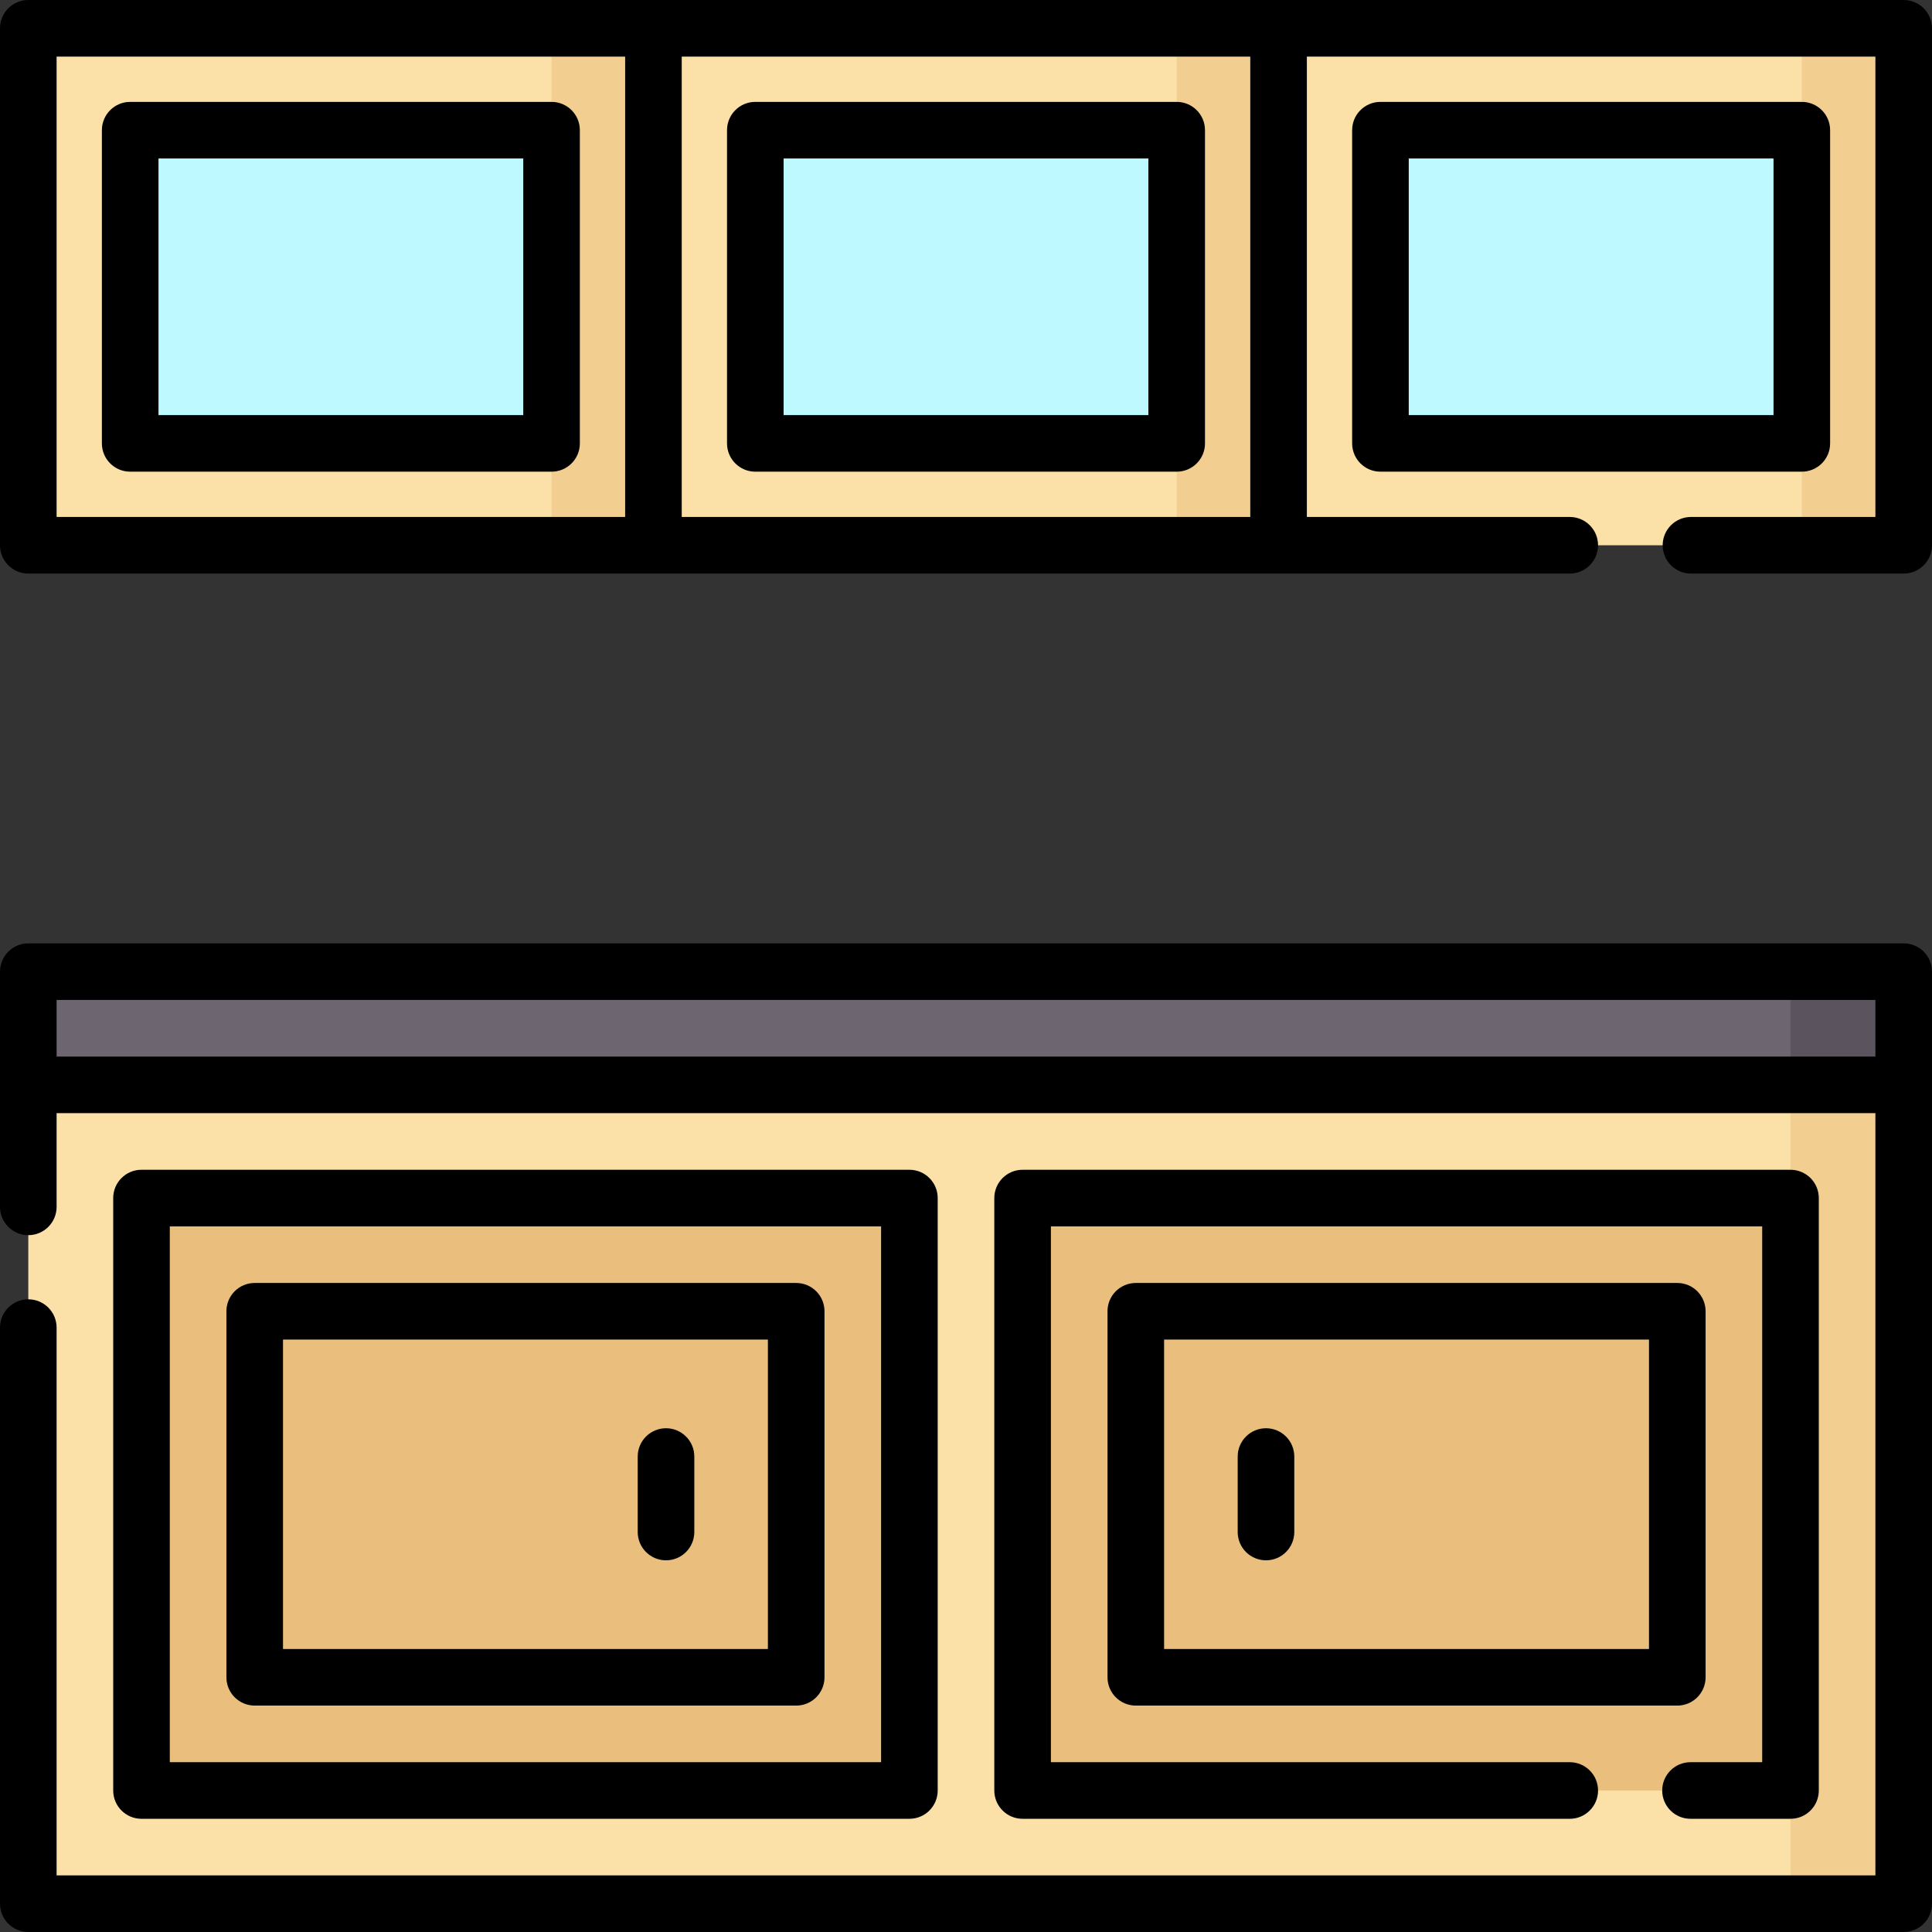
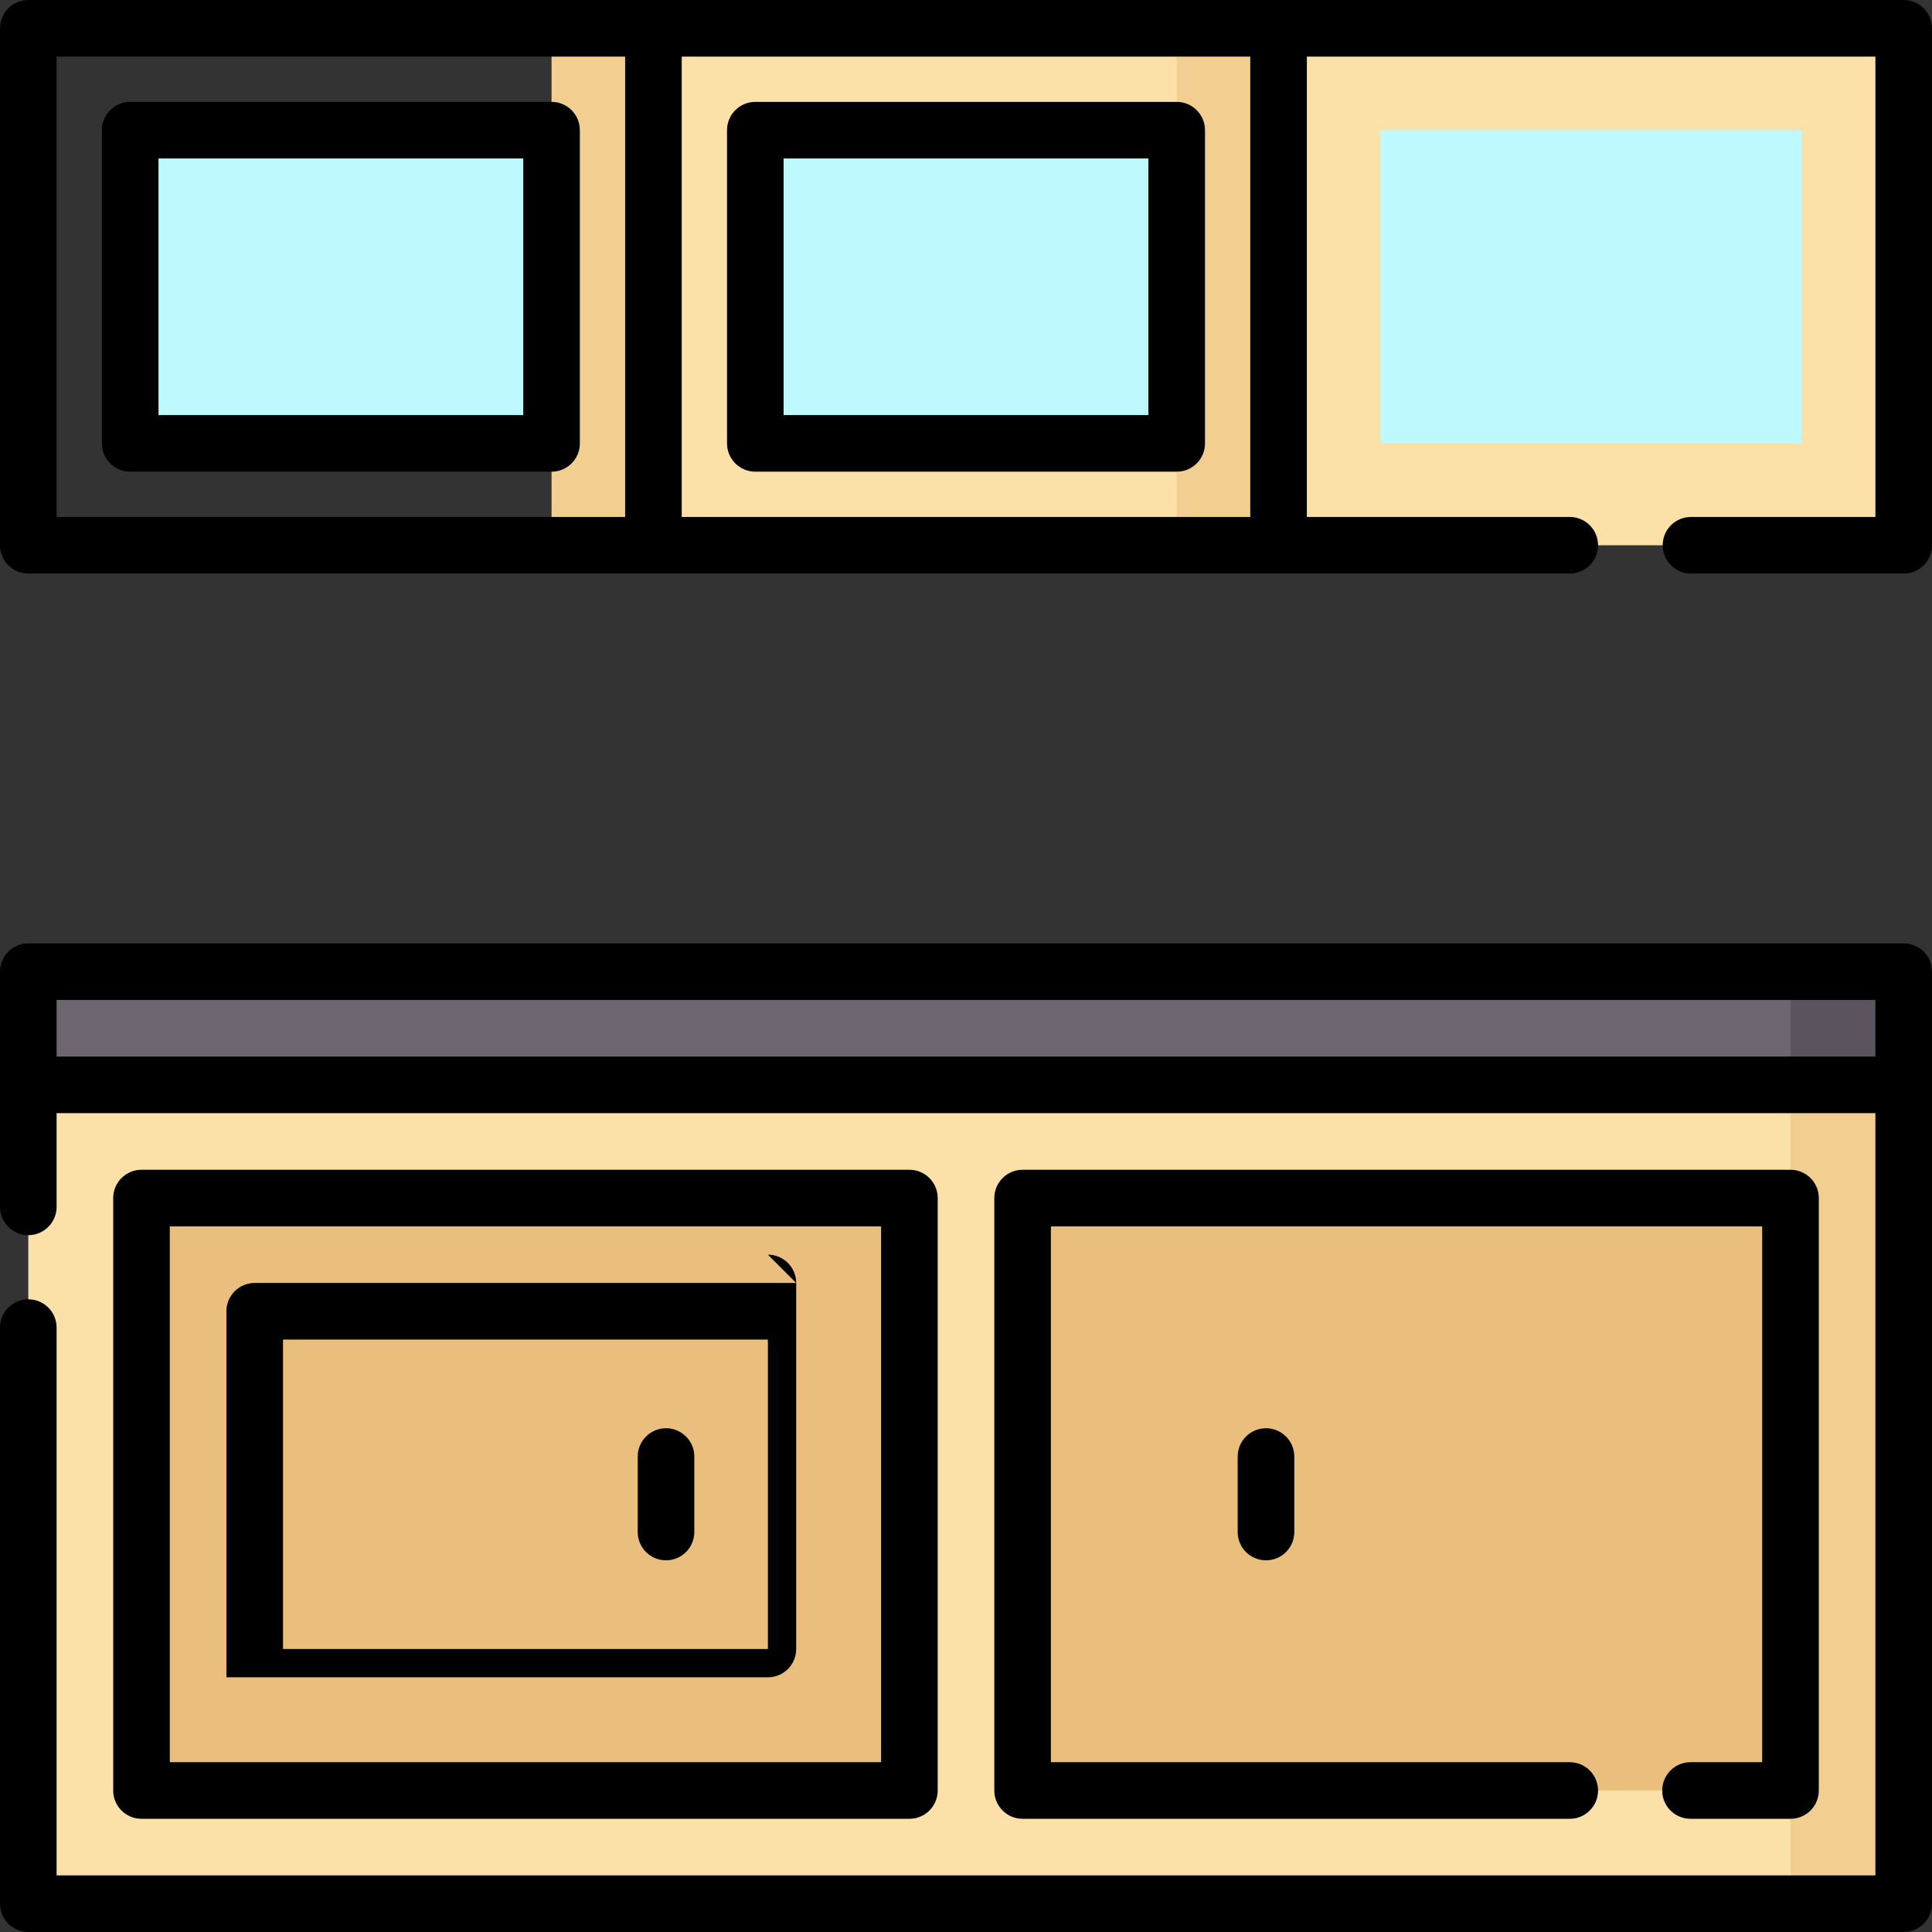
<svg xmlns="http://www.w3.org/2000/svg" height="512pt" viewBox="0 0 512 512" width="512pt">
  <rect x="0" y="0" width="512" height="512" fill="#333333" stroke="none" />
  <g fill="#fbe1a8">
    <path d="m338.832 7.5h165.668v137h-165.668zm0 0" />
    <path d="m173.168 7.5h165.668v137h-165.668zm0 0" />
-     <path d="m7.5 7.5h165.668v137h-165.668zm0 0" />
  </g>
  <path d="m146.168 7.5h27v137h-27zm0 0" fill="#f2cf91" />
  <path d="m311.832 7.5h27v137h-27zm0 0" fill="#f2cf91" />
-   <path d="m477.5 7.5h27v137h-27zm0 0" fill="#f2cf91" />
  <path d="m146.168 34.5v83h-111.668v-83zm0 0" fill="#bdf9ff" />
  <path d="m477.5 34.5v83h-111.668v-83zm0 0" fill="#bdf9ff" />
  <path d="m311.832 34.5v83h-111.668v-83zm0 0" fill="#bdf9ff" />
  <path d="m7.5 287.5h497v217h-497zm0 0" fill="#fbe1a8" />
  <path d="m37.5 317.5h203.5v157h-203.5zm0 0" fill="#eabf7e" />
  <path d="m271 317.5h203.5v157h-203.5zm0 0" fill="#eabf7e" />
  <path d="m474.5 287.5h30v217h-30zm0 0" fill="#f2cf91" />
  <path d="m7.5 257.5h497v30h-497zm0 0" fill="#6d6670" />
  <path d="m474.5 257.5h30v30h-30zm0 0" fill="#5b545f" />
  <path d="m146.168 27h-111.668c-4.141 0-7.5 3.355-7.5 7.5v83c0 4.145 3.359 7.5 7.5 7.5h111.668c4.141 0 7.5-3.355 7.5-7.5v-83c0-4.145-3.359-7.5-7.5-7.5zm-7.5 83h-96.668v-68h96.668zm0 0" />
  <path d="m504.5 0h-497c-4.141 0-7.5 3.355-7.5 7.5v137c0 4.145 3.359 7.5 7.5 7.5h408.5c4.141 0 7.5-3.355 7.5-7.5s-3.359-7.5-7.5-7.5h-69.668v-122h150.668v122h-48.875c-4.141 0-7.5 3.355-7.5 7.5s3.359 7.5 7.5 7.5h56.375c4.141 0 7.5-3.355 7.5-7.5v-137c0-4.145-3.359-7.5-7.5-7.5zm-489.5 15h150.668v122h-150.668zm165.668 0h150.668v122h-150.668zm0 0" />
-   <path d="m485 117.5v-83c0-4.145-3.359-7.5-7.5-7.5h-111.668c-4.141 0-7.5 3.355-7.5 7.5v83c0 4.145 3.359 7.5 7.5 7.5h111.668c4.141 0 7.5-3.355 7.5-7.5zm-15-7.5h-96.668v-68h96.668zm0 0" />
  <path d="m311.832 27h-111.664c-4.145 0-7.5 3.355-7.5 7.5v83c0 4.145 3.355 7.5 7.5 7.5h111.668c4.141 0 7.5-3.355 7.5-7.5v-83c-.004-4.145-3.359-7.5-7.504-7.5zm-7.5 83h-96.668v-68h96.668zm0 0" />
  <path d="m504.5 250h-497c-4.141 0-7.5 3.355-7.5 7.5v62.332c0 4.145 3.359 7.5 7.5 7.5s7.5-3.355 7.5-7.5v-24.832h482v202h-482v-145.168c0-4.141-3.359-7.5-7.5-7.5s-7.5 3.359-7.5 7.5v152.668c0 4.145 3.359 7.5 7.5 7.5h497c4.141 0 7.5-3.355 7.5-7.5v-247c0-4.145-3.359-7.5-7.5-7.5zm-489.5 30v-15h482v15zm0 0" />
  <path d="m241 482c4.141 0 7.5-3.355 7.5-7.5v-157c0-4.145-3.359-7.5-7.5-7.5h-203.5c-4.141 0-7.5 3.355-7.5 7.5v157c0 4.145 3.359 7.5 7.5 7.5zm-196-157h188.5v142h-188.5zm0 0" />
-   <path d="m211 340h-143.5c-4.141 0-7.5 3.355-7.5 7.5v97c0 4.145 3.359 7.5 7.5 7.5h143.5c4.141 0 7.5-3.355 7.5-7.5v-97c0-4.145-3.359-7.5-7.5-7.5zm-7.5 97h-128.5v-82h128.5zm0 0" />
+   <path d="m211 340h-143.5c-4.141 0-7.5 3.355-7.5 7.5v97h143.5c4.141 0 7.5-3.355 7.5-7.5v-97c0-4.145-3.359-7.5-7.5-7.5zm-7.5 97h-128.5v-82h128.5zm0 0" />
  <path d="m448 482h26.5c4.141 0 7.5-3.355 7.5-7.5v-157c0-4.145-3.359-7.5-7.5-7.5h-203.5c-4.141 0-7.5 3.355-7.5 7.5v157c0 4.145 3.359 7.5 7.5 7.5h145c4.141 0 7.5-3.355 7.5-7.5s-3.359-7.5-7.5-7.5h-137.5v-142h188.5v142h-19c-4.141 0-7.5 3.355-7.5 7.5s3.359 7.5 7.5 7.5zm0 0" />
-   <path d="m452 444.5v-97c0-4.145-3.359-7.5-7.5-7.5h-143.5c-4.141 0-7.5 3.355-7.5 7.5v97c0 4.145 3.359 7.5 7.5 7.5h143.5c4.141 0 7.5-3.355 7.5-7.5zm-15-7.5h-128.5v-82h128.5zm0 0" />
  <path d="m176.5 413.5c4.141 0 7.5-3.355 7.5-7.5v-20c0-4.145-3.359-7.5-7.5-7.5s-7.5 3.355-7.5 7.5v20c0 4.145 3.359 7.5 7.5 7.5zm0 0" />
  <path d="m335.5 413.5c4.141 0 7.5-3.355 7.5-7.5v-20c0-4.145-3.359-7.5-7.5-7.5s-7.5 3.355-7.5 7.5v20c0 4.145 3.359 7.5 7.5 7.5zm0 0" />
</svg>